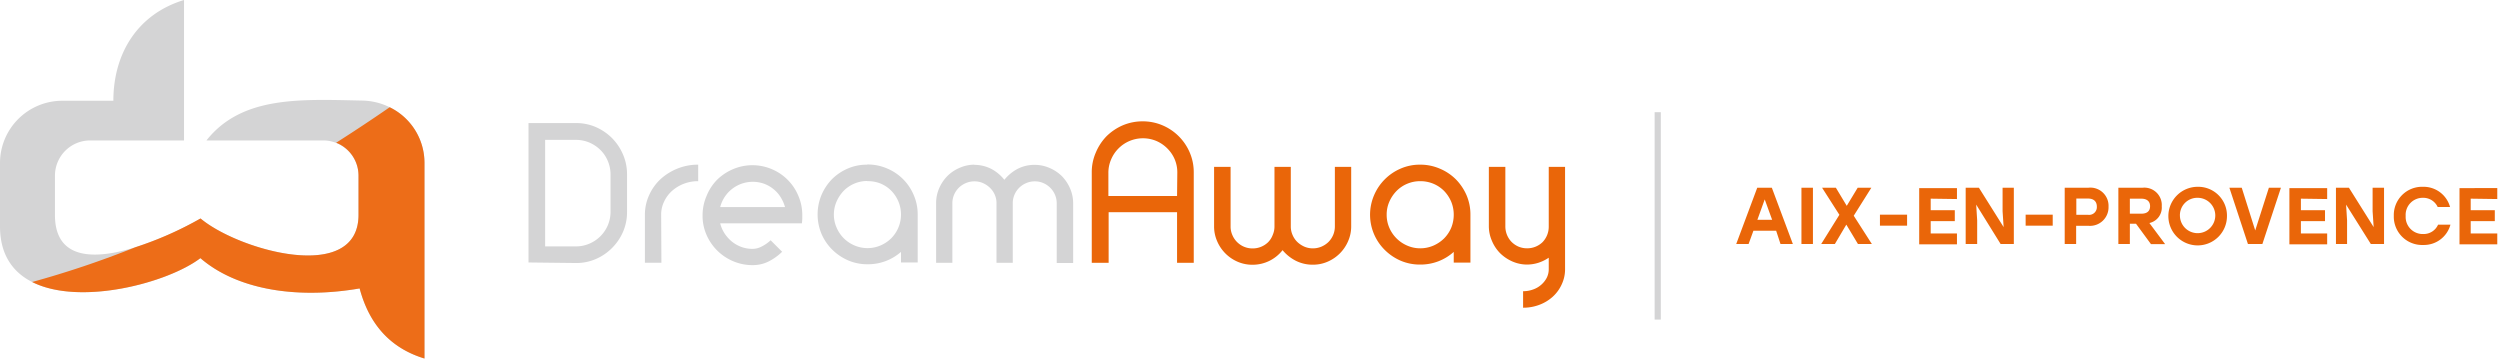
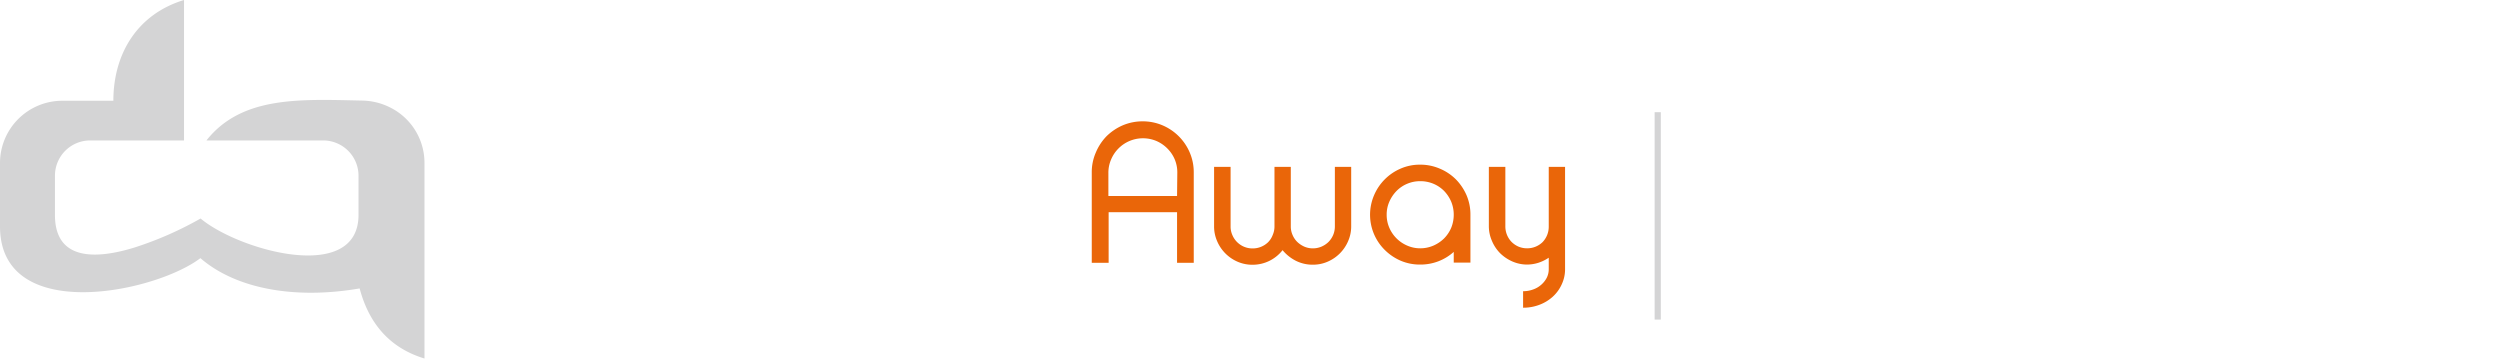
<svg xmlns="http://www.w3.org/2000/svg" viewBox="0 0 404.44 58.01">
  <defs>
    <style>.cls-2{fill:#ea6609}</style>
  </defs>
  <g id="Calque_2" data-name="Calque 2">
-     <path d="M157.61 26.67a6 6 0 012.75.65 6.58 6.58 0 012.12 1.77 6.88 6.88 0 012.14-1.77 5.91 5.91 0 012.76-.65 6 6 0 012.41.5 6.4 6.4 0 012 1.33 6.58 6.58 0 011.33 2 6 6 0 01.49 2.41v9.64h-2.66v-9.67a3.47 3.47 0 00-.28-1.38 3.6 3.6 0 00-1.88-1.88 3.31 3.31 0 00-1.38-.28 3.42 3.42 0 00-1.39.28 3.54 3.54 0 00-1.9 1.88 3.47 3.47 0 00-.28 1.38v9.64h-2.63v-9.64a3.31 3.31 0 00-.28-1.38 3.53 3.53 0 00-.78-1.12 3.94 3.94 0 00-1.13-.76 3.31 3.31 0 00-1.38-.28 3.42 3.42 0 00-1.39.28 3.54 3.54 0 00-1.9 1.88 3.47 3.47 0 00-.28 1.38v9.64h-2.63v-9.64a6 6 0 01.49-2.41 6.43 6.43 0 011.34-2 6.28 6.28 0 012-1.33 5.9 5.9 0 012.4-.5m-17.34 2.64a5.36 5.36 0 00-3.83 1.58 6 6 0 00-1.16 1.74 5.18 5.18 0 00-.44 2.11 5.25 5.25 0 00.44 2.11 5.43 5.43 0 002.88 2.88 5.35 5.35 0 004.25 0 5.6 5.6 0 001.72-1.16 5.47 5.47 0 001.15-5.94 5.55 5.55 0 00-1.15-1.74 5.27 5.27 0 00-1.72-1.16 5.41 5.41 0 00-2.2-.39zm0-2.67a7.91 7.91 0 013.17.64 8 8 0 014.32 4.31 7.75 7.75 0 01.64 3.15v7.75h-2.7v-1.71a8.06 8.06 0 01-5.43 2 7.81 7.81 0 01-3.13-.63 8.38 8.38 0 01-2.56-1.73 8.13 8.13 0 01-1.74-2.55 8.19 8.19 0 010-6.3 8.5 8.5 0 011.68-2.54 8.21 8.21 0 012.56-1.73 7.65 7.65 0 013.13-.63zm-18.57 16.28a7.91 7.91 0 01-3.15-.63A8.14 8.14 0 01114.3 38a7.62 7.62 0 01-.64-3.13 7.83 7.83 0 01.64-3.16 8 8 0 011.7-2.62 8.33 8.33 0 012.58-1.72 8 8 0 016.29 0 8 8 0 014.28 4.3 7.83 7.83 0 01.64 3.16v.46q0 .26-.06.84h-13.22a5.31 5.31 0 00.72 1.65 6 6 0 001.17 1.3 5.43 5.43 0 001.54.87 5.19 5.19 0 001.82.31 3.15 3.15 0 001.48-.39 6 6 0 001.43-1l1.86 1.86a8.73 8.73 0 01-2.25 1.6 5.66 5.66 0 01-2.52.56zM127 33.5a6.3 6.3 0 00-.73-1.63 5 5 0 00-1.17-1.3 5.22 5.22 0 00-1.53-.86 5.45 5.45 0 00-7.06 3.79zm-20 9h-2.67v-7.73a7.62 7.62 0 01.67-3.17 8 8 0 011.84-2.6 9 9 0 012.74-1.72 8.75 8.75 0 013.37-.64v2.67a6.39 6.39 0 00-2.33.42 6.27 6.27 0 00-1.91 1.16 5.31 5.31 0 00-1.28 1.74 4.76 4.76 0 00-.47 2.11zm-21.5-.04V19.91h7.69a8 8 0 013.21.65 8.65 8.65 0 012.6 1.77 8.53 8.53 0 011.79 2.67 8 8 0 01.65 3.21v6.09a8 8 0 01-.65 3.21A8.41 8.41 0 0199 40.13a8.3 8.3 0 01-2.6 1.77 7.87 7.87 0 01-3.21.65zm2.69-2.6h5a5.37 5.37 0 002.15-.44 5.61 5.61 0 003-3 5.55 5.55 0 00.43-2.16v-6.1a5.54 5.54 0 00-.46-2.16 5.39 5.39 0 00-1.2-1.76 5.83 5.83 0 00-1.77-1.18 5.54 5.54 0 00-2.15-.43h-5z" fill="#d4d4d5" />
    <path class="cls-2" d="M247.1 42.8a6 6 0 01-2.41-.49 6.61 6.61 0 01-2-1.34 6.28 6.28 0 01-1.33-2 5.9 5.9 0 01-.5-2.4V27h2.67v9.6a3.6 3.6 0 001 2.53 3.71 3.71 0 001.11.76 3.56 3.56 0 001.39.28 3.56 3.56 0 002.52-1 3.6 3.6 0 001-2.53V27h2.64v16.55a5.71 5.71 0 01-.53 2.43 6.11 6.11 0 01-1.44 2 6.74 6.74 0 01-2.16 1.32 7.27 7.27 0 01-2.66.48v-2.67a4.56 4.56 0 001.62-.28 3.93 3.93 0 001.32-.77 3.84 3.84 0 00.89-1.13 3.11 3.11 0 00.32-1.38v-1.86a6.65 6.65 0 01-1.67.82 6.23 6.23 0 01-1.89.29m-17.23-13.49a5.33 5.33 0 00-2.11.42 5.27 5.27 0 00-1.72 1.16 5.79 5.79 0 00-1.17 1.74 5.17 5.17 0 00-.43 2.11 5.24 5.24 0 00.43 2.11 5.5 5.5 0 002.89 2.88 5.18 5.18 0 002.11.44 5.32 5.32 0 002.14-.44 5.73 5.73 0 001.72-1.16 5.52 5.52 0 001.15-1.72 5.58 5.58 0 00.41-2.11 5.51 5.51 0 00-.41-2.11 5.73 5.73 0 00-1.15-1.74 5.38 5.38 0 00-1.72-1.16 5.48 5.48 0 00-2.14-.42zm0-2.67a7.87 7.87 0 013.16.64 8.11 8.11 0 012.59 1.72 8.5 8.5 0 011.74 2.58 7.91 7.91 0 01.63 3.15v7.75h-2.7v-1.73a8 8 0 01-2.46 1.51 8.06 8.06 0 01-3 .54 7.86 7.86 0 01-3.14-.63 8.34 8.34 0 01-2.55-1.73 8 8 0 01-1.74-8.85 8.17 8.17 0 014.29-4.31 7.7 7.7 0 013.18-.64zm-27.14 16.19a6 6 0 01-2.41-.49 6.31 6.31 0 01-3.3-3.31 5.9 5.9 0 01-.5-2.4V27h2.67v9.62a3.39 3.39 0 00.28 1.39 3.54 3.54 0 001.88 1.9 3.47 3.47 0 001.38.28 3.56 3.56 0 002.52-1 3.31 3.31 0 00.76-1.19 3.39 3.39 0 00.28-1.39V27h2.64v9.62a3.39 3.39 0 00.28 1.38 3.48 3.48 0 00.77 1.14 4 4 0 001.14.76 3.47 3.47 0 001.38.28 3.59 3.59 0 001.39-.28 3.73 3.73 0 001.14-.76 3.61 3.61 0 00.76-1.14 3.55 3.55 0 00.27-1.39V27h2.64v9.62a5.9 5.9 0 01-.5 2.4 6.31 6.31 0 01-3.3 3.31 5.89 5.89 0 01-2.4.49 6 6 0 01-2.75-.63 6.78 6.78 0 01-2.15-1.72 6.22 6.22 0 01-2.11 1.72 6.14 6.14 0 01-2.76.64zm-23.27-8.5v8.19h-2.73V27.88a7.92 7.92 0 01.66-3.21 8.44 8.44 0 011.72-2.62 8.65 8.65 0 012.62-1.77 8.2 8.2 0 013.25-.65 8.11 8.11 0 013.21.65 8.32 8.32 0 014.39 4.39 8.08 8.08 0 01.65 3.21v14.64h-2.7v-8.19zm11.11-6.45a5.37 5.37 0 00-.44-2.15 5.52 5.52 0 00-1.19-1.73 5.66 5.66 0 00-1.77-1.2 5.62 5.62 0 00-4.31 0 5.61 5.61 0 00-3 3 5.37 5.37 0 00-.44 2.15v3.76h11.11z" />
    <path d="M33.42 22.72h18.86a5.65 5.65 0 012.1.4A5.71 5.71 0 0158 28.41v6.35c0 11.23-19.38 5.75-25.55.59A56.75 56.75 0 0121.89 40c-6.39 2-13 2.19-13-5.22v-6.37a5.7 5.7 0 015.68-5.69h15.2V0c-7.63 2.32-11.43 8.78-11.43 16.3h-8.29A10.08 10.08 0 000 26.35v10.27c0 4.58 2.07 7.42 5.2 9 7.76 3.93 22 .12 27.22-3.86 5.78 5 15.34 6.7 25.76 4.9Q60.54 55.53 68.67 58V26.35a10 10 0 00-5.63-9 10.44 10.44 0 00-4.42-1.08c-9.93-.2-19.45-.81-25.2 6.42" fill-rule="evenodd" fill="#d4d4d5" />
-     <path d="M32.42 35.35A56.75 56.75 0 0121.89 40 156.92 156.92 0 015.2 45.62c7.76 3.93 22 .12 27.22-3.86 5.78 5 15.34 6.7 25.76 4.9Q60.54 55.53 68.67 58V26.35a10 10 0 00-5.63-9q-4.35 3-8.66 5.74A5.71 5.71 0 0158 28.41v6.35c0 11.23-19.38 5.75-25.55.59" fill="#ed6d18" fill-rule="evenodd" />
-     <path class="cls-2" d="M287.34 37.33h-3.68l-.78 2.14h-2l3.4-9.1h2.36l3.4 9.1h-2zm-.65-1.77l-1.2-3.3-1.19 3.3zM291.43 30.37h1.86v9.1h-1.86zM300.57 39.47l-1.88-3.13-1.85 3.13h-2.21l2.94-4.72-2.8-4.38H297l1.76 2.93 1.77-2.93h2.21l-2.85 4.53 2.93 4.57zM308.52 36.51h-4.39v-1.78h4.39zM312.34 32.14V34h3.9v1.77h-3.9v2h4.25v1.76h-6.11v-9.1h6.11v1.77zM325.79 30.37v9.1h-2.14l-3.95-6.37.16 2.56v3.81H318v-9.1h2.14l4 6.37-.17-2.56v-3.81zM332.08 36.51h-4.38v-1.78h4.38zM341.11 33.43a3 3 0 01-3.24 3.1h-2v2.94h-1.85v-9.1h3.82a2.94 2.94 0 013.27 3.06zm-1.89 0c0-.8-.47-1.31-1.43-1.31h-1.89v2.63h1.89a1.25 1.25 0 001.43-1.3zM345.56 36.2h-1v3.27h-1.86v-9.1h3.91a2.82 2.82 0 013.11 3 2.56 2.56 0 01-2 2.71l2.55 3.42h-2.29zm-1-1.63h1.84c1 0 1.43-.47 1.43-1.21s-.46-1.22-1.43-1.22h-1.84zM360.27 34.92a4.74 4.74 0 11-4.75-4.7 4.65 4.65 0 014.75 4.7zm-7.61 0a2.86 2.86 0 102.86-2.92 2.81 2.81 0 00-2.86 2.92zM369 30.37l-3 9.1h-2.34l-3-9.1h2l2.18 6.91 2.21-6.91zM372.23 32.14V34h3.9v1.77h-3.9v2h4.25v1.76h-6.11v-9.1h6.11v1.77zM385.68 30.37v9.1h-2.14l-4-6.37.16 2.56v3.81h-1.8v-9.1h2.1l4 6.37-.17-2.56v-3.81zM387.26 34.92a4.57 4.57 0 014.7-4.7 4.44 4.44 0 014.4 3.27h-2A2.56 2.56 0 00392 32a2.76 2.76 0 00-2.82 2.94 2.76 2.76 0 002.82 2.92 2.55 2.55 0 002.42-1.51h2a4.44 4.44 0 01-4.4 3.28 4.58 4.58 0 01-4.76-4.71zM399.7 32.14V34h3.9v1.77h-3.9v2h4.3v1.76h-6.11v-9.1H404v1.77z" />
    <path fill="none" stroke="#d4d4d5" stroke-miterlimit="10" d="M268.18 18.15V51.7" />
  </g>
</svg>